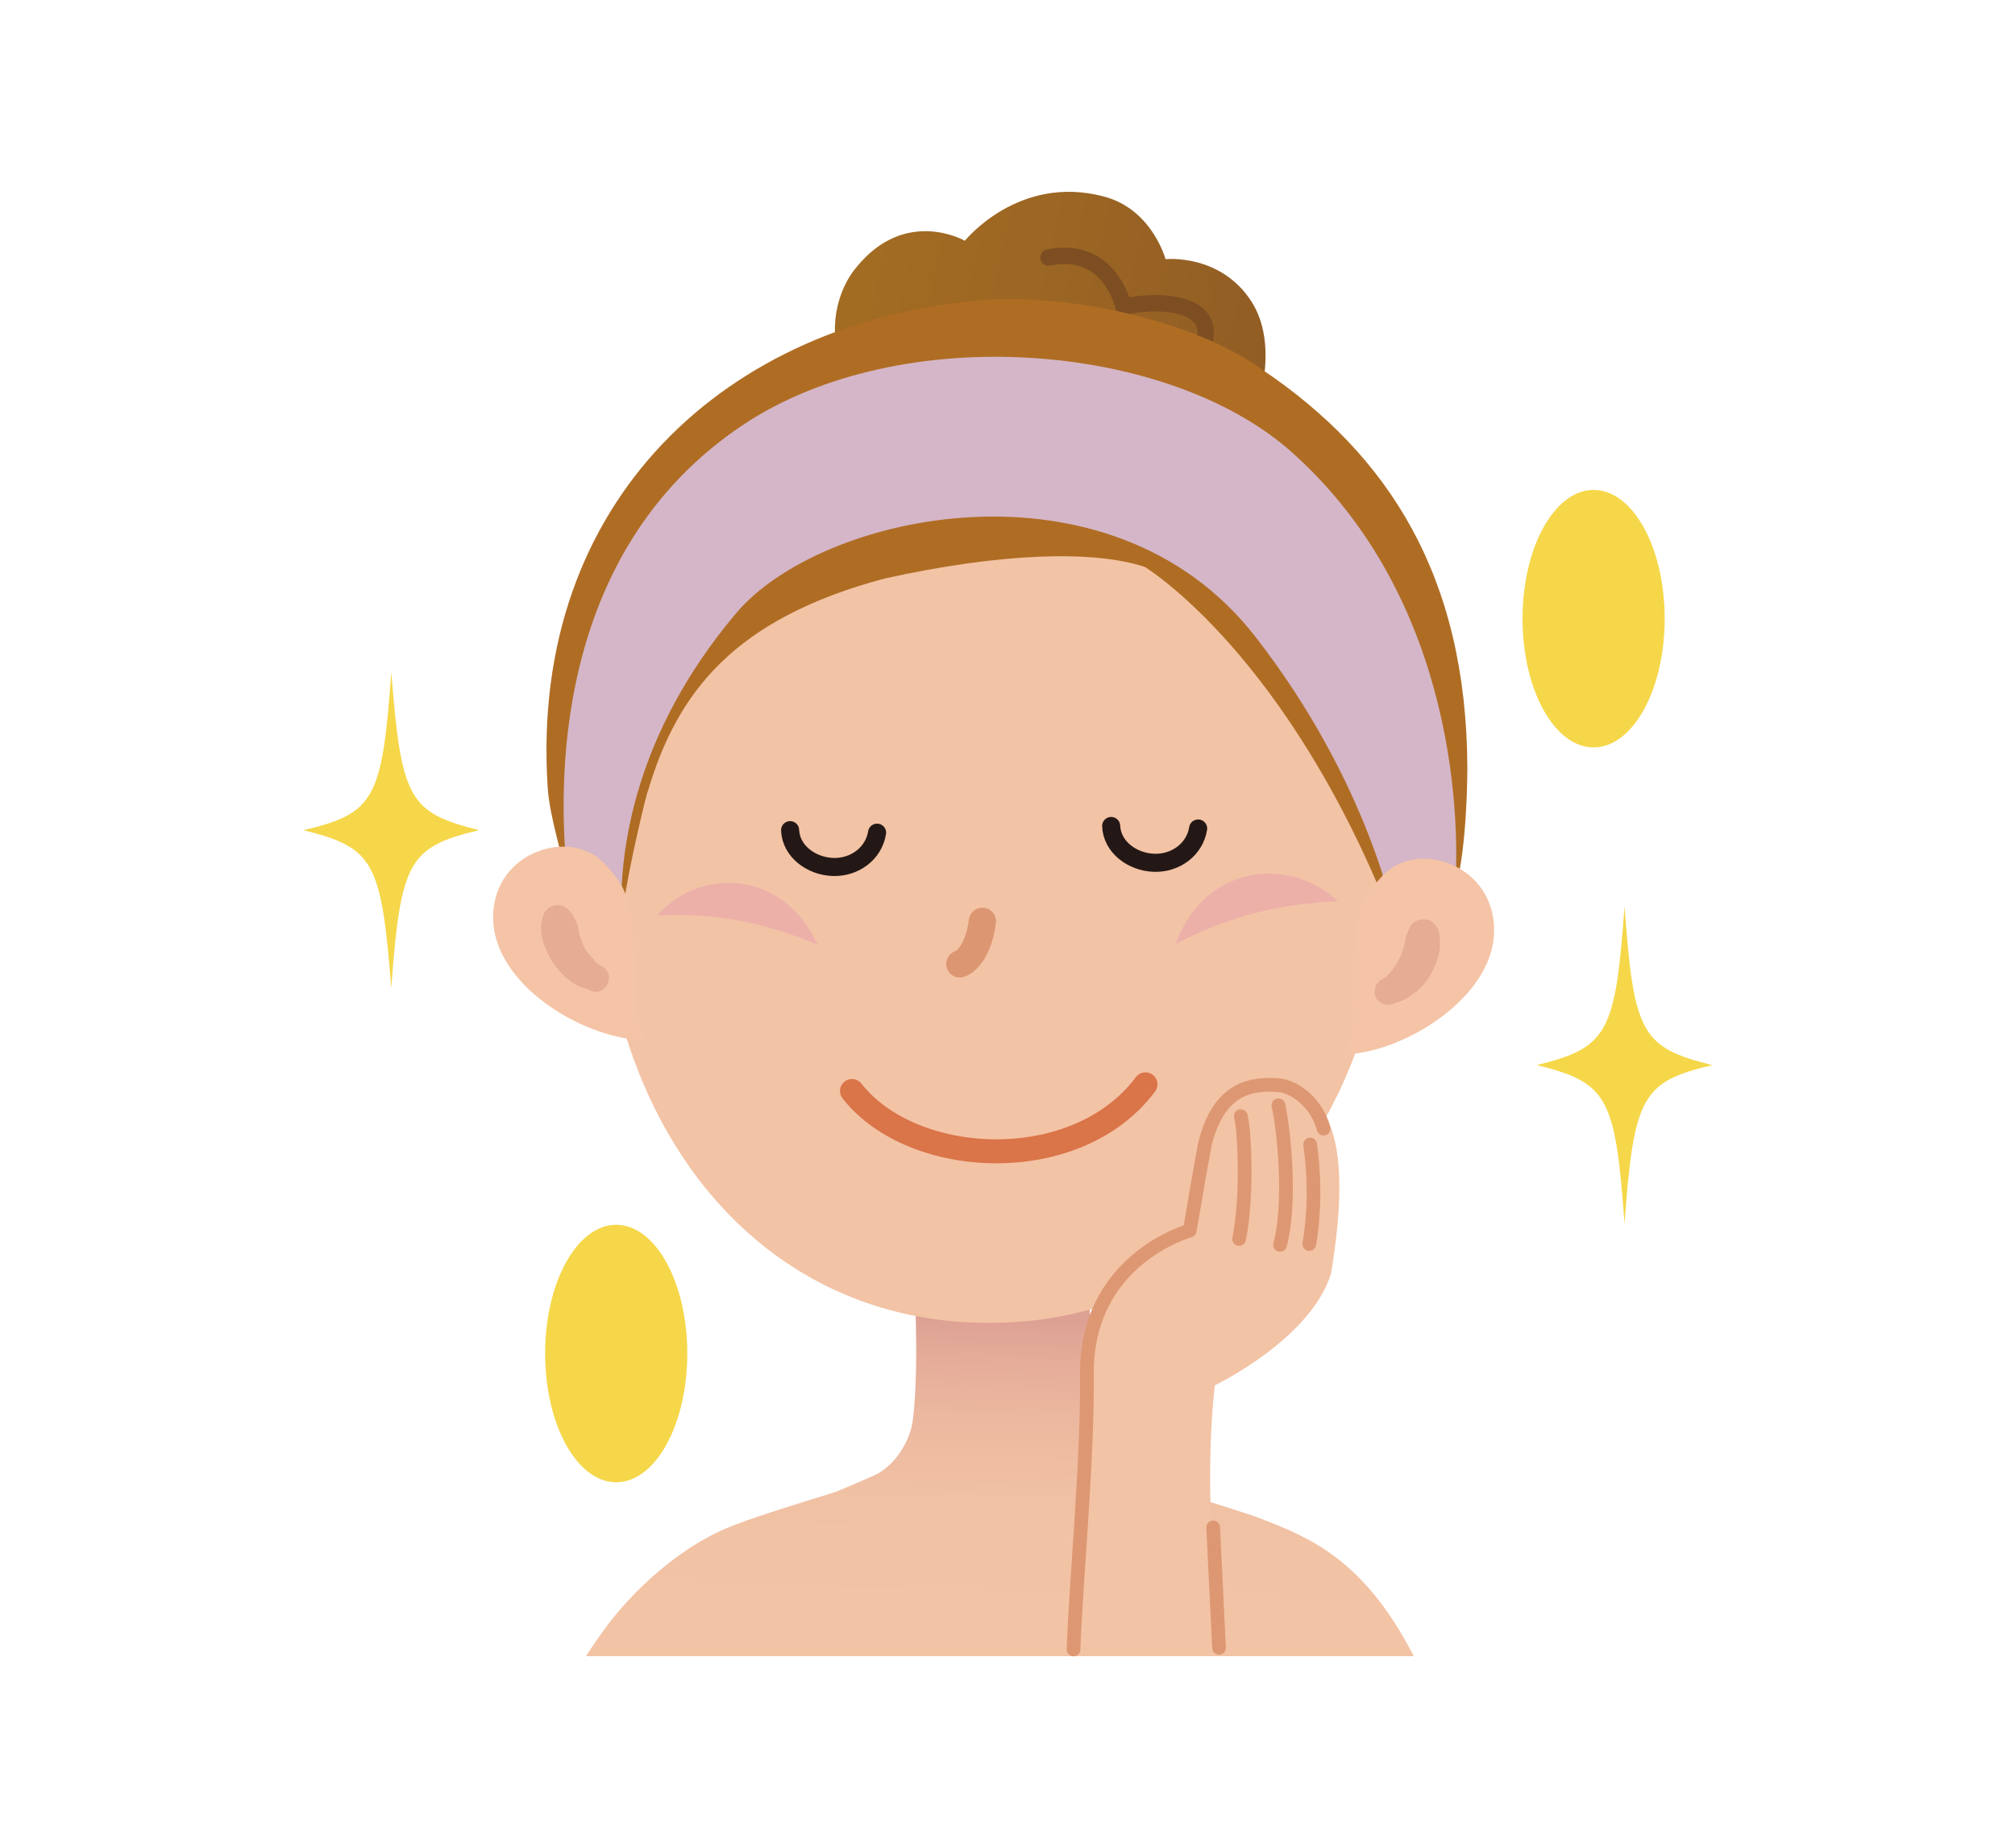
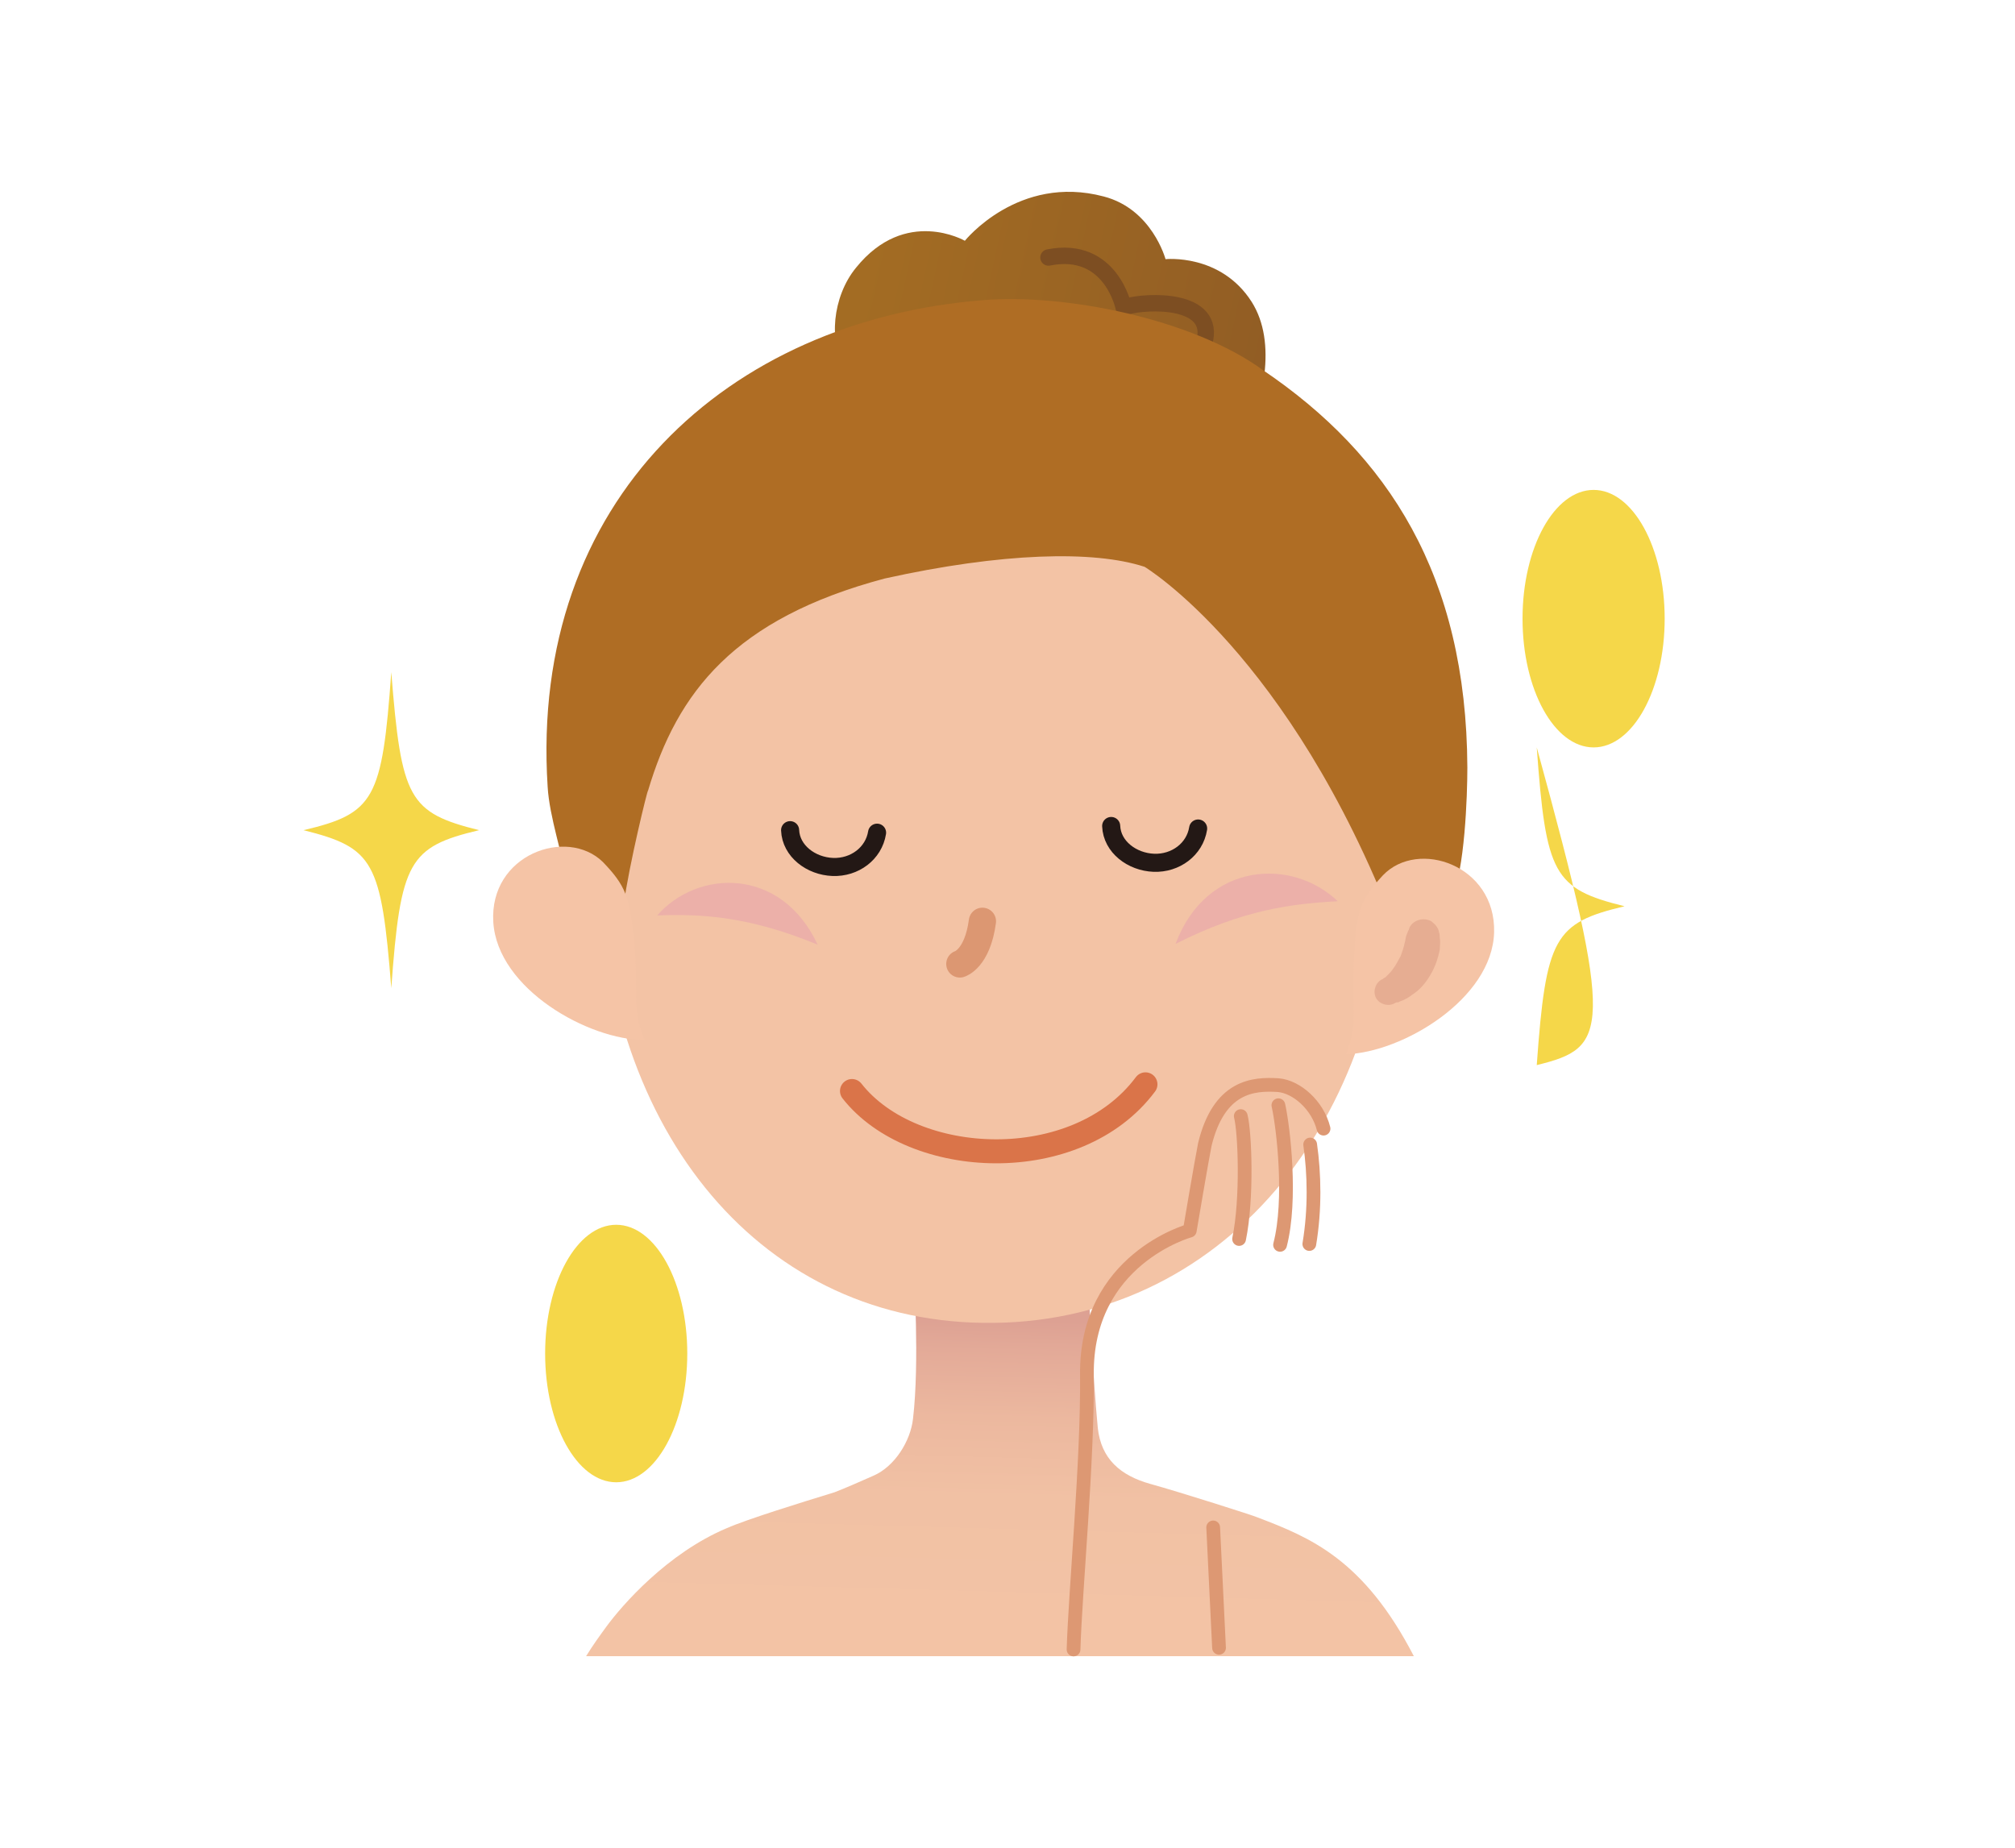
<svg xmlns="http://www.w3.org/2000/svg" version="1.1" x="0px" y="0px" viewBox="0 0 241 221" style="enable-background:new 0 0 241 221;" xml:space="preserve">
  <style type="text/css">
	.st0{display:none;}
	.st1{display:inline;fill:#FFFFFF;stroke:#000000;stroke-miterlimit:10;}
	.st2{fill:#F5D749;}
	.st3{fill:url(#SVGID_1_);}
	.st4{fill:url(#SVGID_2_);}
	.st5{fill:none;stroke:#7D4E22;stroke-width:1.962;stroke-linecap:round;stroke-linejoin:round;stroke-miterlimit:10;}
	.st6{fill:#F3C3A5;}
	.st7{fill:#AF6D24;}
	.st8{fill:#ECB0A9;}
	.st9{fill:none;stroke:#231815;stroke-width:2.162;stroke-linecap:round;stroke-linejoin:round;}
	.st10{fill:none;stroke:#DA7449;stroke-width:2.869;stroke-linecap:round;stroke-linejoin:round;stroke-miterlimit:10;}
	.st11{fill:none;stroke:#DC9772;stroke-width:3.259;stroke-linecap:round;stroke-linejoin:round;}
	.st12{fill:#D5B6C8;}
	.st13{fill:#F5C4A6;}
	.st14{fill:#E6AD92;}
	.st15{fill:none;stroke:#DD9873;stroke-width:1.643;stroke-linecap:round;stroke-linejoin:round;}
</style>
  <g id="レイヤー_2" class="st0">
    <rect x="0.5" y="0.5" class="st1" width="240" height="220" />
  </g>
  <g id="レイヤー_1">
    <g>
-       <path class="st2" d="M183.8,127.4c8.5,2.1,9.4,3.8,10.5,19c1.1-15.3,2.1-17,10.5-19c-8.5-2.1-9.4-3.8-10.5-19    C193.2,123.6,192.3,125.3,183.8,127.4z" />
+       <path class="st2" d="M183.8,127.4c1.1-15.3,2.1-17,10.5-19c-8.5-2.1-9.4-3.8-10.5-19    C193.2,123.6,192.3,125.3,183.8,127.4z" />
      <path class="st2" d="M36.3,99.3c8.4,2.1,9.3,3.7,10.5,18.9c1.1-15.2,2.1-16.9,10.5-18.9c-8.4-2.1-9.3-3.7-10.5-18.9    C45.7,95.6,44.8,97.3,36.3,99.3z" />
      <ellipse class="st2" cx="190.6" cy="74" rx="8.5" ry="15.4" />
      <ellipse class="st2" cx="73.7" cy="161.9" rx="8.5" ry="15.4" />
      <g>
        <linearGradient id="SVGID_1_" gradientUnits="userSpaceOnUse" x1="120.752" y1="157.822" x2="119.743" y2="194.154">
          <stop offset="0" style="stop-color:#DDA193" />
          <stop offset="0.104" style="stop-color:#E3AA98" />
          <stop offset="0.324" style="stop-color:#ECB89F" />
          <stop offset="0.586" style="stop-color:#F1C1A4" />
          <stop offset="1" style="stop-color:#F3C3A5" />
        </linearGradient>
        <path class="st3" d="M169.1,198.1c-6-11.6-12.4-14.2-18.7-16.6c-0.4-0.2-9.2-3-12.8-4c-3.6-1-5.9-3-6.3-6.7     c-0.6-6.1-1.2-18.5-1.2-18.5l-20.8,0c0,0,0.7,10.6-0.1,17.4c-0.3,2.7-2.2,5.7-4.7,6.8c-1.8,0.8-3.4,1.5-4.7,2     c-3.9,1.2-10.4,3.2-12.9,4.3c-7.1,3-12.5,9.2-14.4,11.8c-0.8,1.1-1.6,2.2-2.4,3.5H169.1z" />
        <g>
          <g>
            <linearGradient id="SVGID_2_" gradientUnits="userSpaceOnUse" x1="-9.622" y1="-44.111" x2="35.911" y2="-6.225" gradientTransform="matrix(0.887 -0.461 0.461 0.887 132.673 65.606)">
              <stop offset="0" style="stop-color:#A36C23" />
              <stop offset="1" style="stop-color:#8E5A24" />
            </linearGradient>
            <path class="st4" d="M115.4,28.8c0,0,6.4-8,16.6-5.3c5.8,1.5,7.4,7.5,7.4,7.5s6.6-0.7,10.3,5.1c3.1,4.9,1.4,12.2-1.3,18.1       c-17.8-14.6-35.9-14.4-47.3-10.7c-2-2.3-1.6-8,1.3-11.5C108.3,24.7,115.4,28.8,115.4,28.8z" />
            <path class="st5" d="M141,45.4c1.2-1.1,3-3.2,3.2-5.3c0.4-4.8-8.4-4-9.8-3.3c0,0-1.5-7.5-9-6" />
          </g>
          <path class="st6" d="M71.7,105c1.2,31.7,20.5,54.3,48.5,53.2c28-1.1,47.2-26.8,45.9-58.5c-1.2-31.7-22.4-57.4-50.4-56.3      C87.7,44.5,70.5,73.3,71.7,105z" />
          <path class="st7" d="M136.9,67.8c0,0,17.3,10.4,29.9,43c1.8-0.6,4.6-1.2,6.8-3.3c1.6-3.4,1.9-12.3,1.9-15.7      c-0.1-23-9.5-37.4-24.4-47.5c-8.5-6.2-23.8-9.2-33.5-8.4c-30.5,2.4-54.3,23.9-52.1,58.2c0.2,3.6,1.9,8.5,2,10.2      c0.6,0.6,7,4.7,7.1,3.9c0.6-4.6,2.9-14,2.9-13.6c3.5-11.8,10.3-20.6,28.3-25.4C119.8,66.1,130.8,65.8,136.9,67.8z" />
          <path class="st8" d="M160,107.8c-5.4-5.2-15.7-4.8-19.4,5.1C148.7,108.8,154.5,108.1,160,107.8z" />
          <path class="st8" d="M78.6,109.5c4.8-5.5,14.8-5.9,19.2,3.5C89.6,109.6,83.9,109.3,78.6,109.5z" />
          <g>
            <path class="st9" d="M104.9,99.6c-0.4,2.5-2.7,4.2-5.3,4.1c-2.6-0.1-5-1.9-5.1-4.4" />
            <path class="st9" d="M143.3,99.1c-0.4,2.5-2.7,4.2-5.3,4.1c-2.6-0.1-5-1.9-5.1-4.4" />
          </g>
          <g>
            <g>
              <path class="st10" d="M101.9,130.5c7.3,9.3,26.9,10.2,35.1-0.8" />
            </g>
          </g>
          <path class="st11" d="M117.5,110.2c-0.6,4.5-2.7,5.1-2.7,5.1" />
-           <path class="st12" d="M67.8,104.3c-0.9-9.3-2.2-38,21.1-53.5c18.8-12.5,50.7-9.9,65.5,3.2c20.3,18,20.2,45.6,19.6,52.6      c-2.9,1.4-7.1,3.7-7.1,3.7s-3-16.5-16.8-34.2c-17.4-22.3-52-14.8-62.1-2.7C75.7,88,74.2,101.9,74.3,108.9L67.8,104.3z" />
          <g>
            <g>
              <path class="st13" d="M72.1,103.1c-4.3-4.2-13.6-0.9-13.1,7.2c0.5,8,11.4,14.1,18.1,14.1c-1.7-4-0.6-5.6-1.3-12.3        C75.3,107.3,74.8,105.9,72.1,103.1z" />
            </g>
-             <path class="st14" d="M68.5,109.4c0.2,0.4,0.3,0.7,0.5,1c0.1,0.3,0.2,0.6,0.2,0.9c0.1,0.6,0.3,1.1,0.5,1.6       c0.2,0.5,0.5,1,0.9,1.4c0.2,0.2,0.4,0.4,0.6,0.7c0.1,0.1,0.2,0.2,0.3,0.3l0.2,0.1l0.1,0.1c0,0,0,0,0,0c0,0,0,0,0,0c0,0,0,0,0,0       c0.8,0.3,1.3,1.2,0.9,2.1c-0.3,0.8-1.2,1.3-2.1,0.9l-0.2-0.1l-0.2-0.1c-0.1,0-0.2-0.1-0.4-0.1c-0.2-0.1-0.5-0.2-0.7-0.3       c-0.4-0.2-0.9-0.5-1.2-0.8c-0.8-0.6-1.4-1.4-2-2.3c-0.5-0.9-0.9-1.8-1.1-2.8c-0.1-0.5-0.1-1-0.1-1.4c0.1-0.5,0.2-1,0.4-1.4       c0.5-0.9,1.6-1.2,2.5-0.7c0.3,0.2,0.5,0.4,0.7,0.7L68.5,109.4z" />
          </g>
          <g>
            <g>
              <path class="st13" d="M165.4,104.7c4.2-4.4,13.5-1.2,13.3,6.8c-0.2,8-11,14.4-17.7,14.6c1.6-4,0.5-5.7,1-12.4        C162.2,109,162.8,107.5,165.4,104.7z" />
            </g>
            <path class="st14" d="M171.8,110.8c0.1,0.1,0.1,0.2,0.2,0.3c0,0.1,0.1,0.2,0.1,0.4c0.1,0.2,0.1,0.5,0.1,0.7c0.1,0.5,0,1,0,1.4       c-0.2,1-0.5,1.9-1,2.8c-0.5,0.9-1.1,1.7-1.9,2.3c-0.4,0.3-0.8,0.6-1.2,0.8c-0.2,0.1-0.4,0.2-0.7,0.3c-0.1,0.1-0.2,0.1-0.4,0.1       l-0.2,0.1l-0.2,0.1c-0.8,0.3-1.8-0.1-2.1-0.9c-0.3-0.8,0.1-1.8,0.9-2.1c0,0,0,0,0,0c0,0,0,0,0,0c0,0,0,0,0,0l0.1-0.1l0.2-0.1       c0.1-0.1,0.2-0.2,0.3-0.3c0.2-0.2,0.4-0.4,0.6-0.7c0.4-0.5,0.6-1,0.9-1.5c0.2-0.5,0.4-1.1,0.5-1.6c0.1-0.3,0.1-0.6,0.2-0.9       c0.1-0.2,0.1-0.3,0.2-0.5c0-0.1,0.1-0.1,0.1-0.2c0-0.1,0.1-0.2,0.1-0.3l0,0c0.5-0.9,1.7-1.2,2.6-0.7       C171.4,110.4,171.7,110.6,171.8,110.8z" />
          </g>
        </g>
      </g>
      <g>
-         <path class="st6" d="M128,198.1h18.6c-0.4-2.5-0.7-5.1-1.1-8.1c-1.6-13.5-0.2-24.3-0.2-24.3s11.5-5.5,13.9-13.4     c2.7-16.2-0.5-20.9-4.9-22.5c-3.4-1.2-9.2,0-10.3,9.1c-0.6,4.8-1.5,8.1-1.5,8.1s-5.2,1.5-11,8.6c-2.3,2.8-1.7,8.7-1.6,12     C130,170.5,128.8,186.9,128,198.1z" />
        <g>
          <path class="st15" d="M156.7,136.9c0.5,3.5,0.6,7.7-0.1,11.9" />
          <path class="st15" d="M152.9,132.2c0.6,2.7,1.6,11.3,0.2,16.7" />
          <path class="st15" d="M148.4,133.5c0.5,1.9,0.8,9.9-0.2,14.7" />
          <path class="st15" d="M128.4,197.3c0.2-6.9,1.7-22.6,1.6-32.8c-0.2-13.9,12.3-17.3,12.3-17.3s1.4-8.3,1.8-10.3      c1.7-7,5.8-7.3,8.8-7.1c2.2,0.2,4.7,2.4,5.4,5.2" />
        </g>
        <line class="st15" x1="145.1" y1="182.7" x2="145.8" y2="197.1" />
      </g>
    </g>
  </g>
</svg>